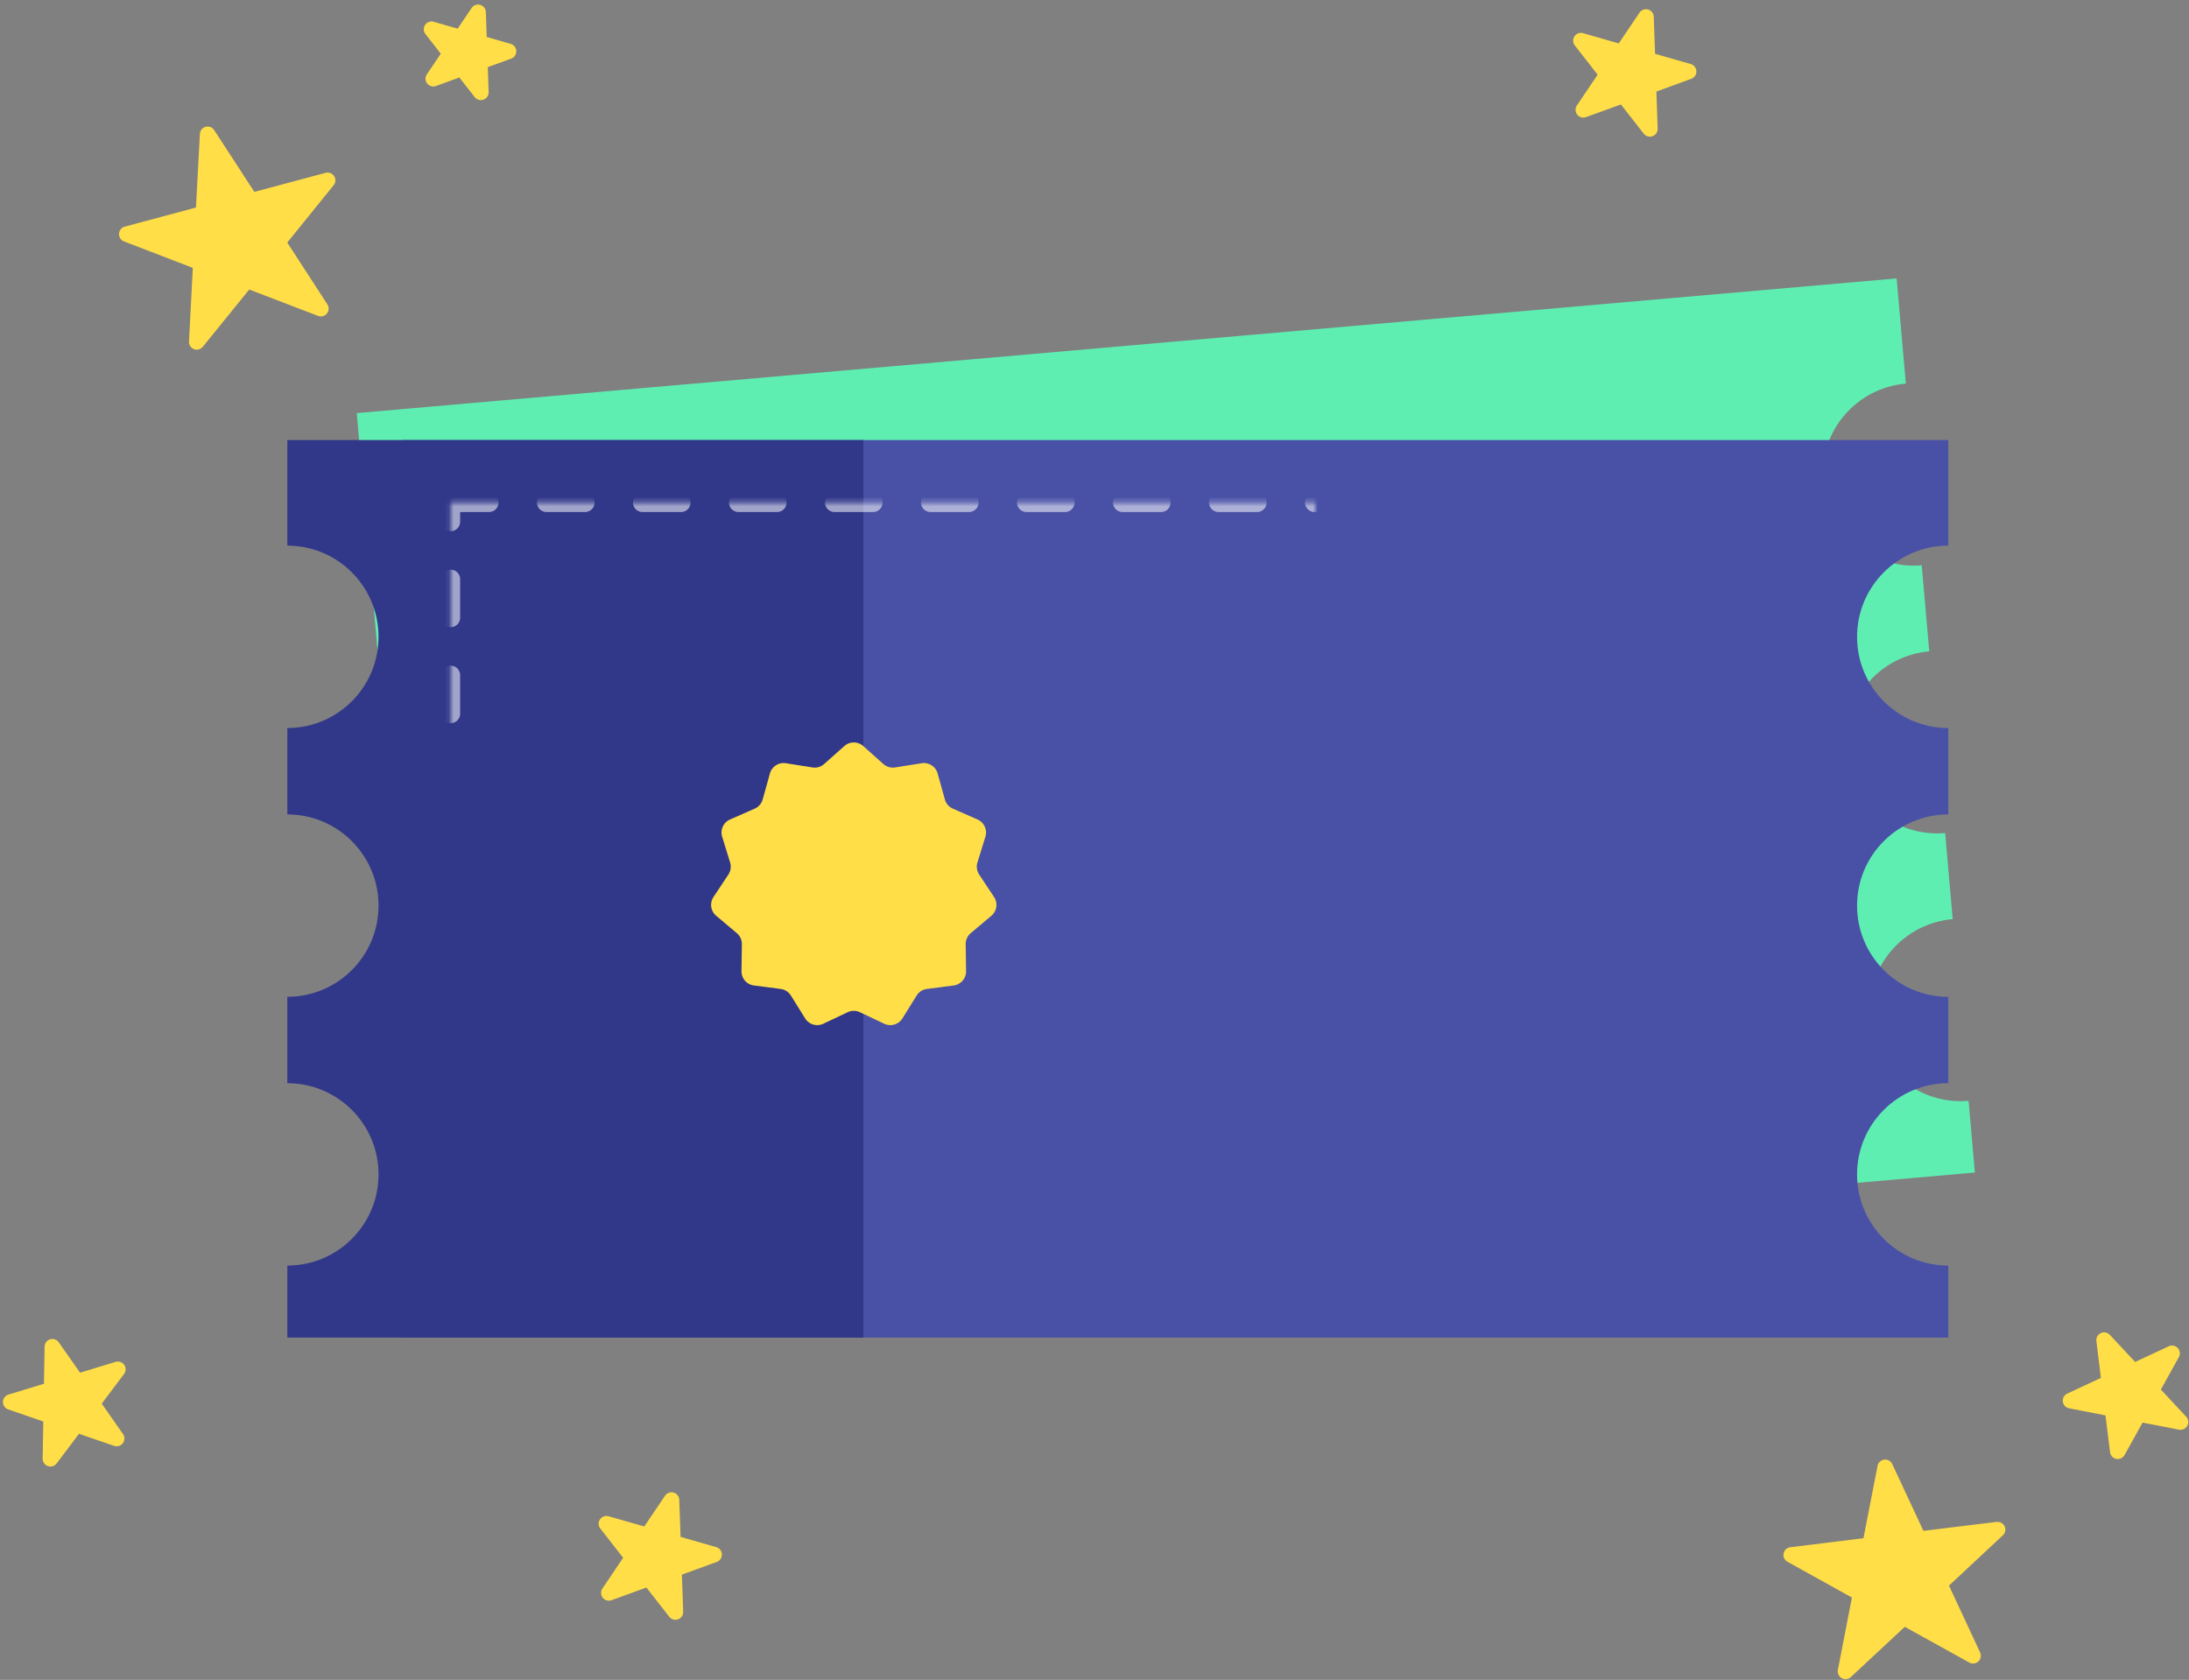
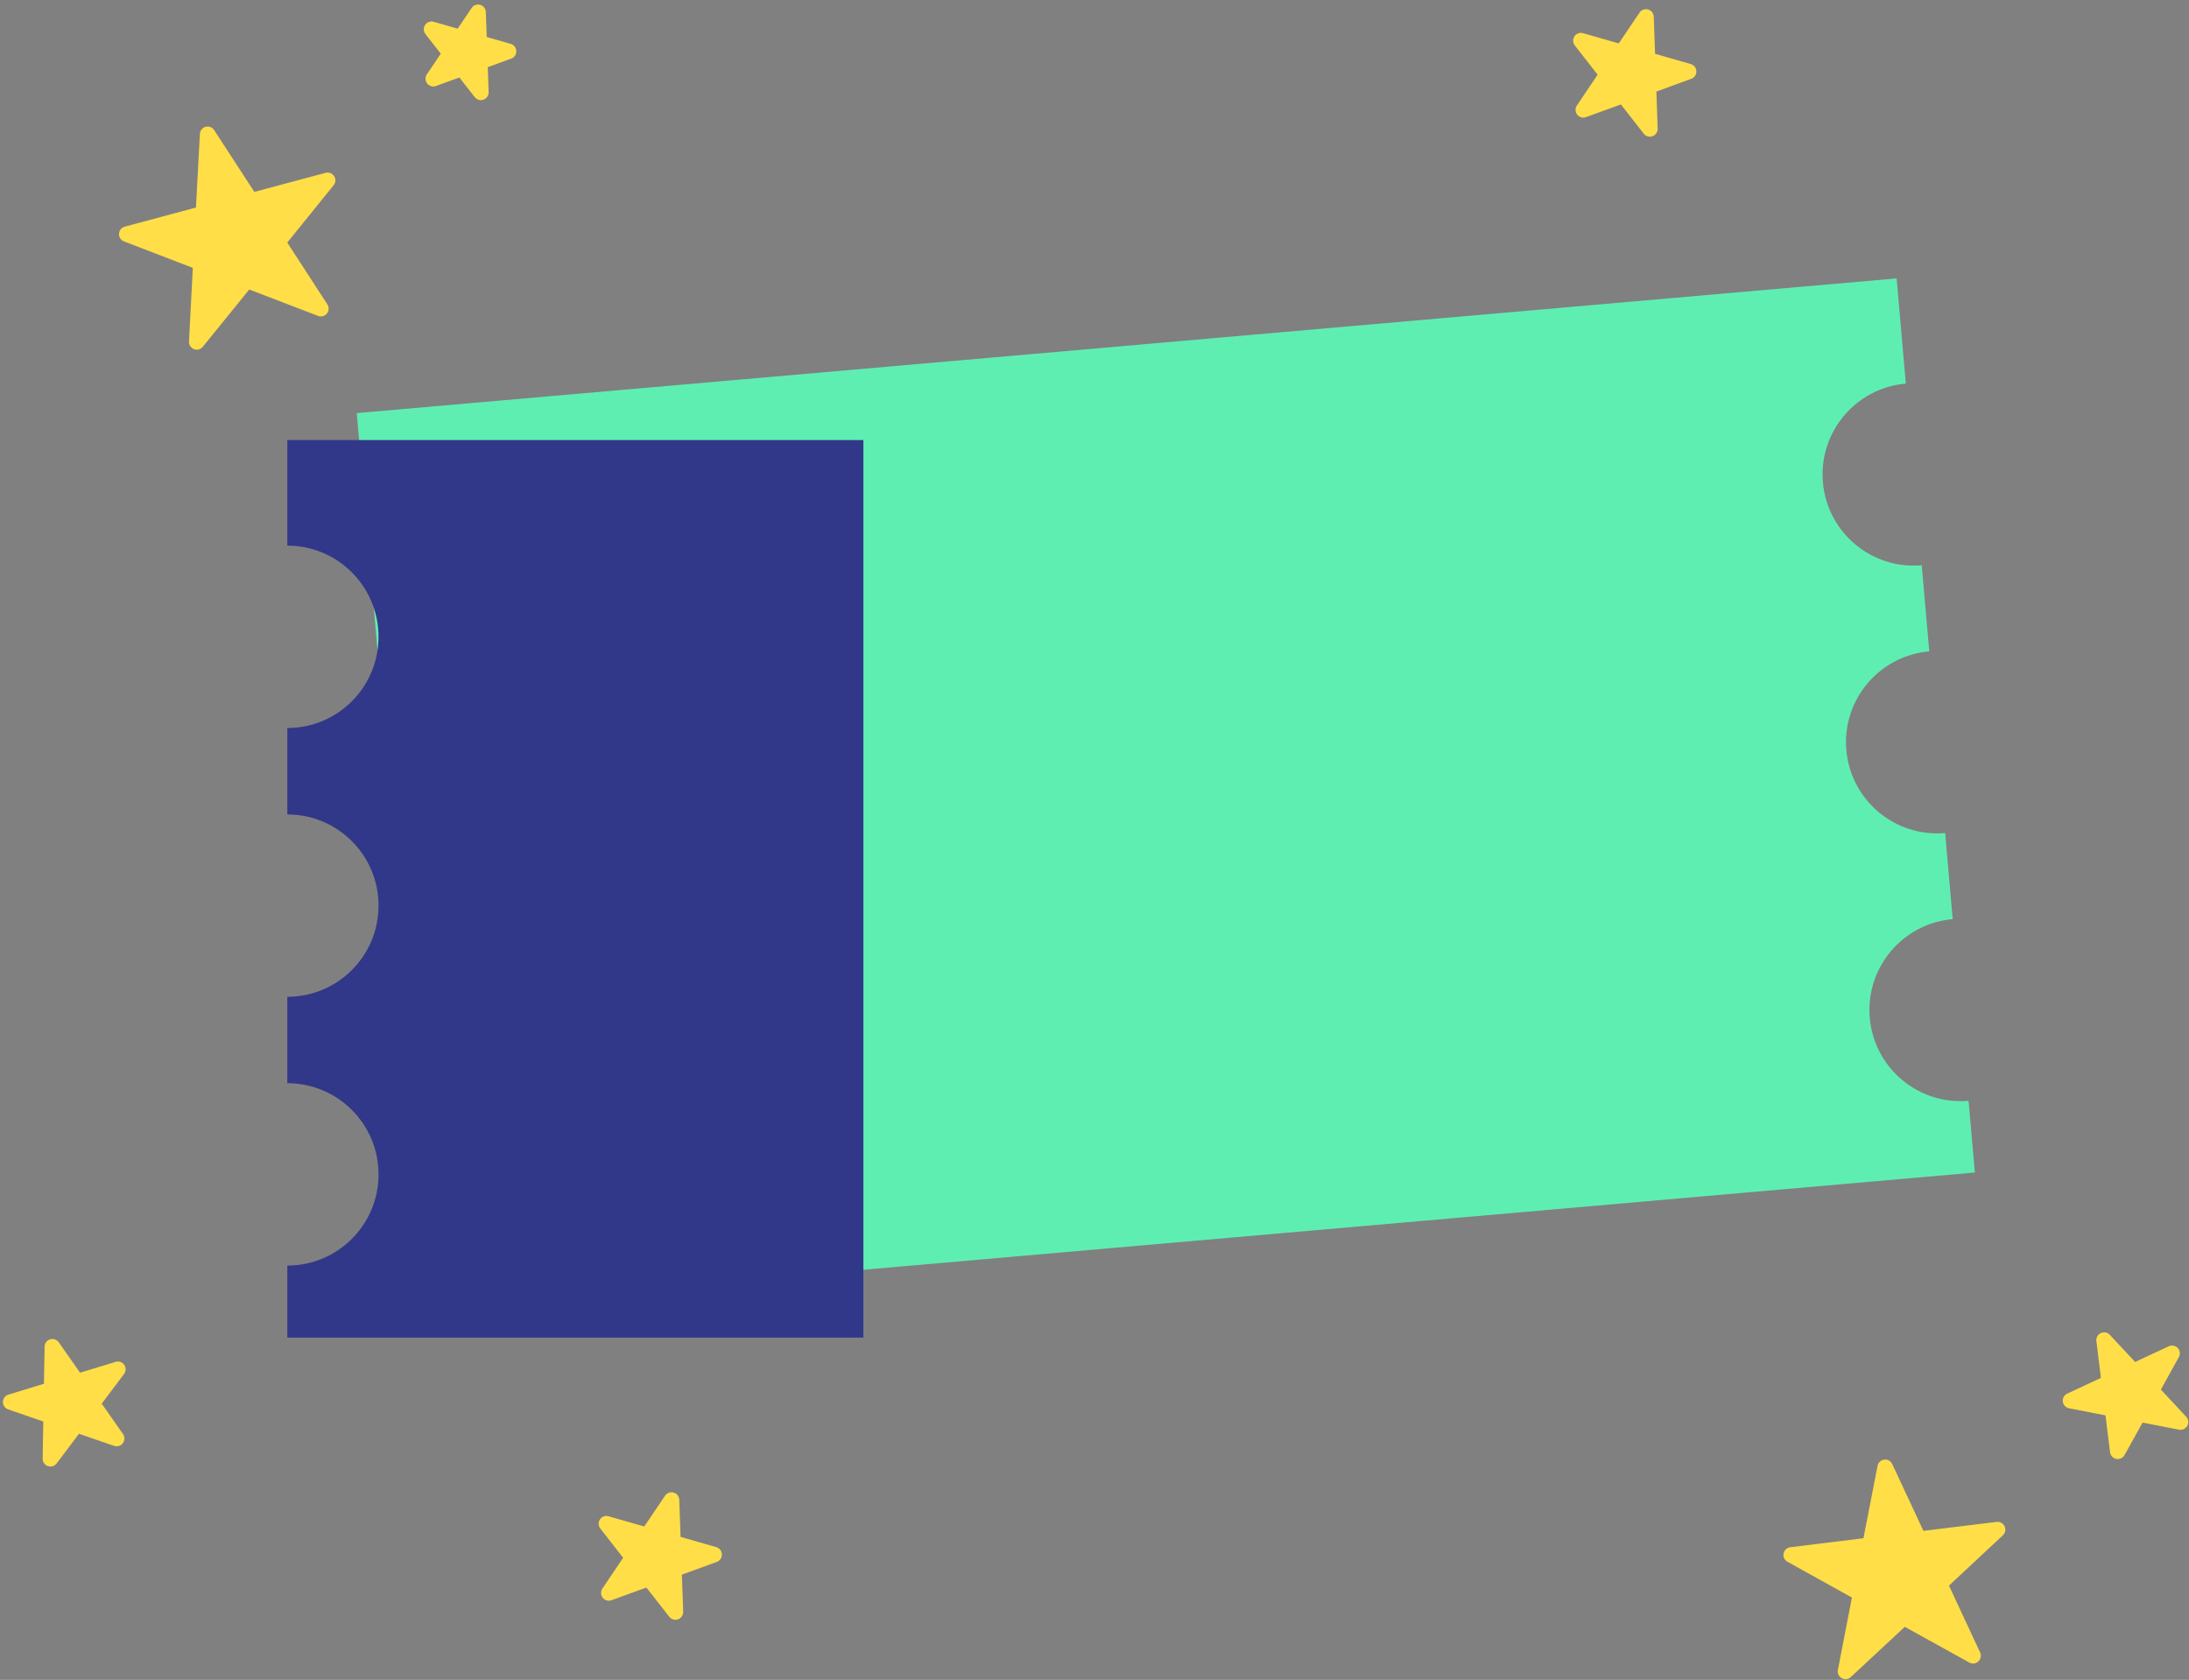
<svg xmlns="http://www.w3.org/2000/svg" xmlns:xlink="http://www.w3.org/1999/xlink" width="456" height="350" viewBox="0 0 456 350">
  <rect x="0" y="0" width="456" height="350" fill="#808080" stroke="none" />
  <defs>
-     <path id="a" d="M101.854 111.683h282v160h-282z" />
    <mask id="b" width="282" height="160" x="0" y="0" fill="#fff">
      <use xlink:href="#a" />
    </mask>
  </defs>
  <g fill="none" fill-rule="nonzero" transform="translate(-8 -7)">
    <path fill="#5FEEB2" d="M414.771 198.497c-10.453.915-18.186 10.13-17.271 20.584.914 10.453 10.13 18.186 20.583 17.272l1.308 14.943L98.616 279.36 82.318 93.07l320.775-28.064 1.917 21.916c-10.454.915-18.186 10.13-17.272 20.584.915 10.454 10.13 18.186 20.584 17.272l1.569 17.931c-10.454.915-18.187 10.13-17.272 20.584.915 10.453 10.13 18.186 20.584 17.272l1.568 17.931z" />
-     <path fill="#4951A6" d="M413.854 232.683c-10.493 0-19 8.507-19 19 0 10.494 8.507 19 19 19v15h-322v-187h322v22c-10.493 0-19 8.507-19 19 0 10.494 8.507 19 19 19v18c-10.493 0-19 8.507-19 19 0 10.494 8.507 19 19 19v18z" />
    <path fill="#313889" d="M67.854 270.683c10.494 0 19-8.506 19-19 0-10.493-8.506-19-19-19v-18c10.494 0 19-8.506 19-19 0-10.493-8.506-19-19-19v-18c10.494 0 19-8.506 19-19 0-10.493-8.506-19-19-19v-22h120v187h-120v-15z" />
-     <path fill="#FFDE47" d="M184.583 217.892l-5.071 2.403a2.968 2.968 0 0 1-3.79-1.113l-2.968-4.764a2.968 2.968 0 0 0-2.138-1.374l-5.566-.72a2.968 2.968 0 0 1-2.587-2.986l.08-5.611a2.968 2.968 0 0 0-1.057-2.312l-4.292-3.615a2.968 2.968 0 0 1-.563-3.91l3.1-4.679a2.968 2.968 0 0 0 .362-2.515l-1.656-5.362a2.968 2.968 0 0 1 1.64-3.594l5.138-2.259a2.968 2.968 0 0 0 1.665-1.92l1.505-5.407a2.968 2.968 0 0 1 3.323-2.136l5.543.877c.88.139 1.774-.124 2.439-.716l4.19-3.735a2.968 2.968 0 0 1 3.95 0l4.189 3.735c.664.592 1.56.855 2.438.716l5.544-.877a2.968 2.968 0 0 1 3.323 2.136l1.505 5.406c.239.858.85 1.563 1.664 1.921l5.138 2.26a2.968 2.968 0 0 1 1.64 3.593l-1.656 5.362c-.263.85-.13 1.774.362 2.515l3.1 4.679a2.968 2.968 0 0 1-.562 3.91l-4.293 3.615a2.968 2.968 0 0 0-1.056 2.312l.08 5.611a2.968 2.968 0 0 1-2.587 2.986l-5.566.72a2.968 2.968 0 0 0-2.139 1.374l-2.967 4.764a2.968 2.968 0 0 1-3.79 1.113l-5.072-2.403a2.968 2.968 0 0 0-2.542 0z" />
    <use stroke="#FFF" stroke-dasharray="8,12" stroke-linecap="round" stroke-width="4" mask="url(#b)" opacity=".546" xlink:href="#a" />
    <path fill="#FFDE47" d="M59.919 67.321l-9.672 11.93a1.62 1.62 0 0 1-2.877-1.104l.795-15.338-14.335-5.512a1.62 1.62 0 0 1 .161-3.077l14.833-3.984.813-15.337a1.62 1.62 0 0 1 2.976-.797l8.372 12.876 14.838-3.967a1.62 1.62 0 0 1 1.678 2.584l-9.659 11.942L76.2 70.422a1.62 1.62 0 0 1-1.938 2.395L59.919 67.32zM103.695 23.147l-4.88 1.773a1.62 1.62 0 0 1-1.896-2.428l2.9-4.305-3.193-4.093a1.62 1.62 0 0 1 1.722-2.554l4.991 1.428 2.906-4.302a1.62 1.62 0 0 1 2.961.85l.185 5.187 4.989 1.434a1.62 1.62 0 0 1 .107 3.079l-4.877 1.778.178 5.189a1.62 1.62 0 0 1-2.895 1.053l-3.198-4.089zM404.793 345.946l-11.239 10.468a1.62 1.62 0 0 1-2.695-1.493l2.922-15.078-13.428-7.454a1.62 1.62 0 0 1 .587-3.024l15.243-1.88 2.94-15.076a1.62 1.62 0 0 1 3.058-.375l6.499 13.916 15.245-1.863a1.62 1.62 0 0 1 1.302 2.792L414 337.36l6.483 13.923a1.62 1.62 0 0 1-2.253 2.102l-13.437-7.439zM454.329 303.396l-3.753 6.76a1.62 1.62 0 0 1-3.024-.587l-.947-7.675-7.59-1.48a1.62 1.62 0 0 1-.376-3.058l7.007-3.272-.938-7.676a1.62 1.62 0 0 1 2.792-1.302l5.277 5.653 7.01-3.264a1.62 1.62 0 0 1 2.102 2.253l-3.745 6.765 5.27 5.66a1.62 1.62 0 0 1-1.493 2.694l-7.592-1.471zM142.655 337.763l-7.268 2.641a1.62 1.62 0 0 1-1.897-2.428l4.32-6.413-4.757-6.097a1.62 1.62 0 0 1 1.723-2.554l7.435 2.127 4.328-6.408a1.62 1.62 0 0 1 2.961.849l.275 7.728 7.432 2.136a1.62 1.62 0 0 1 .107 3.079l-7.265 2.65.266 7.728a1.62 1.62 0 0 1-2.895 1.053l-4.765-6.09zM24.457 305.73l-4.657 6.173a1.62 1.62 0 0 1-2.913-1.003l.13-7.732-7.31-2.522a1.62 1.62 0 0 1 .053-3.08l7.394-2.265.14-7.732a1.62 1.62 0 0 1 2.946-.9L24.68 293l7.396-2.256a1.62 1.62 0 0 1 1.767 2.523l-4.65 6.179 4.431 6.337a1.62 1.62 0 0 1-1.854 2.46l-7.313-2.513zM345.655 28.763l-7.268 2.641a1.62 1.62 0 0 1-1.897-2.428l4.32-6.413-4.757-6.097a1.62 1.62 0 0 1 1.723-2.554l7.435 2.127 4.328-6.408a1.62 1.62 0 0 1 2.961.849l.275 7.728 7.432 2.136a1.62 1.62 0 0 1 .107 3.079l-7.265 2.65.266 7.728a1.62 1.62 0 0 1-2.895 1.053l-4.765-6.09z" />
  </g>
</svg>